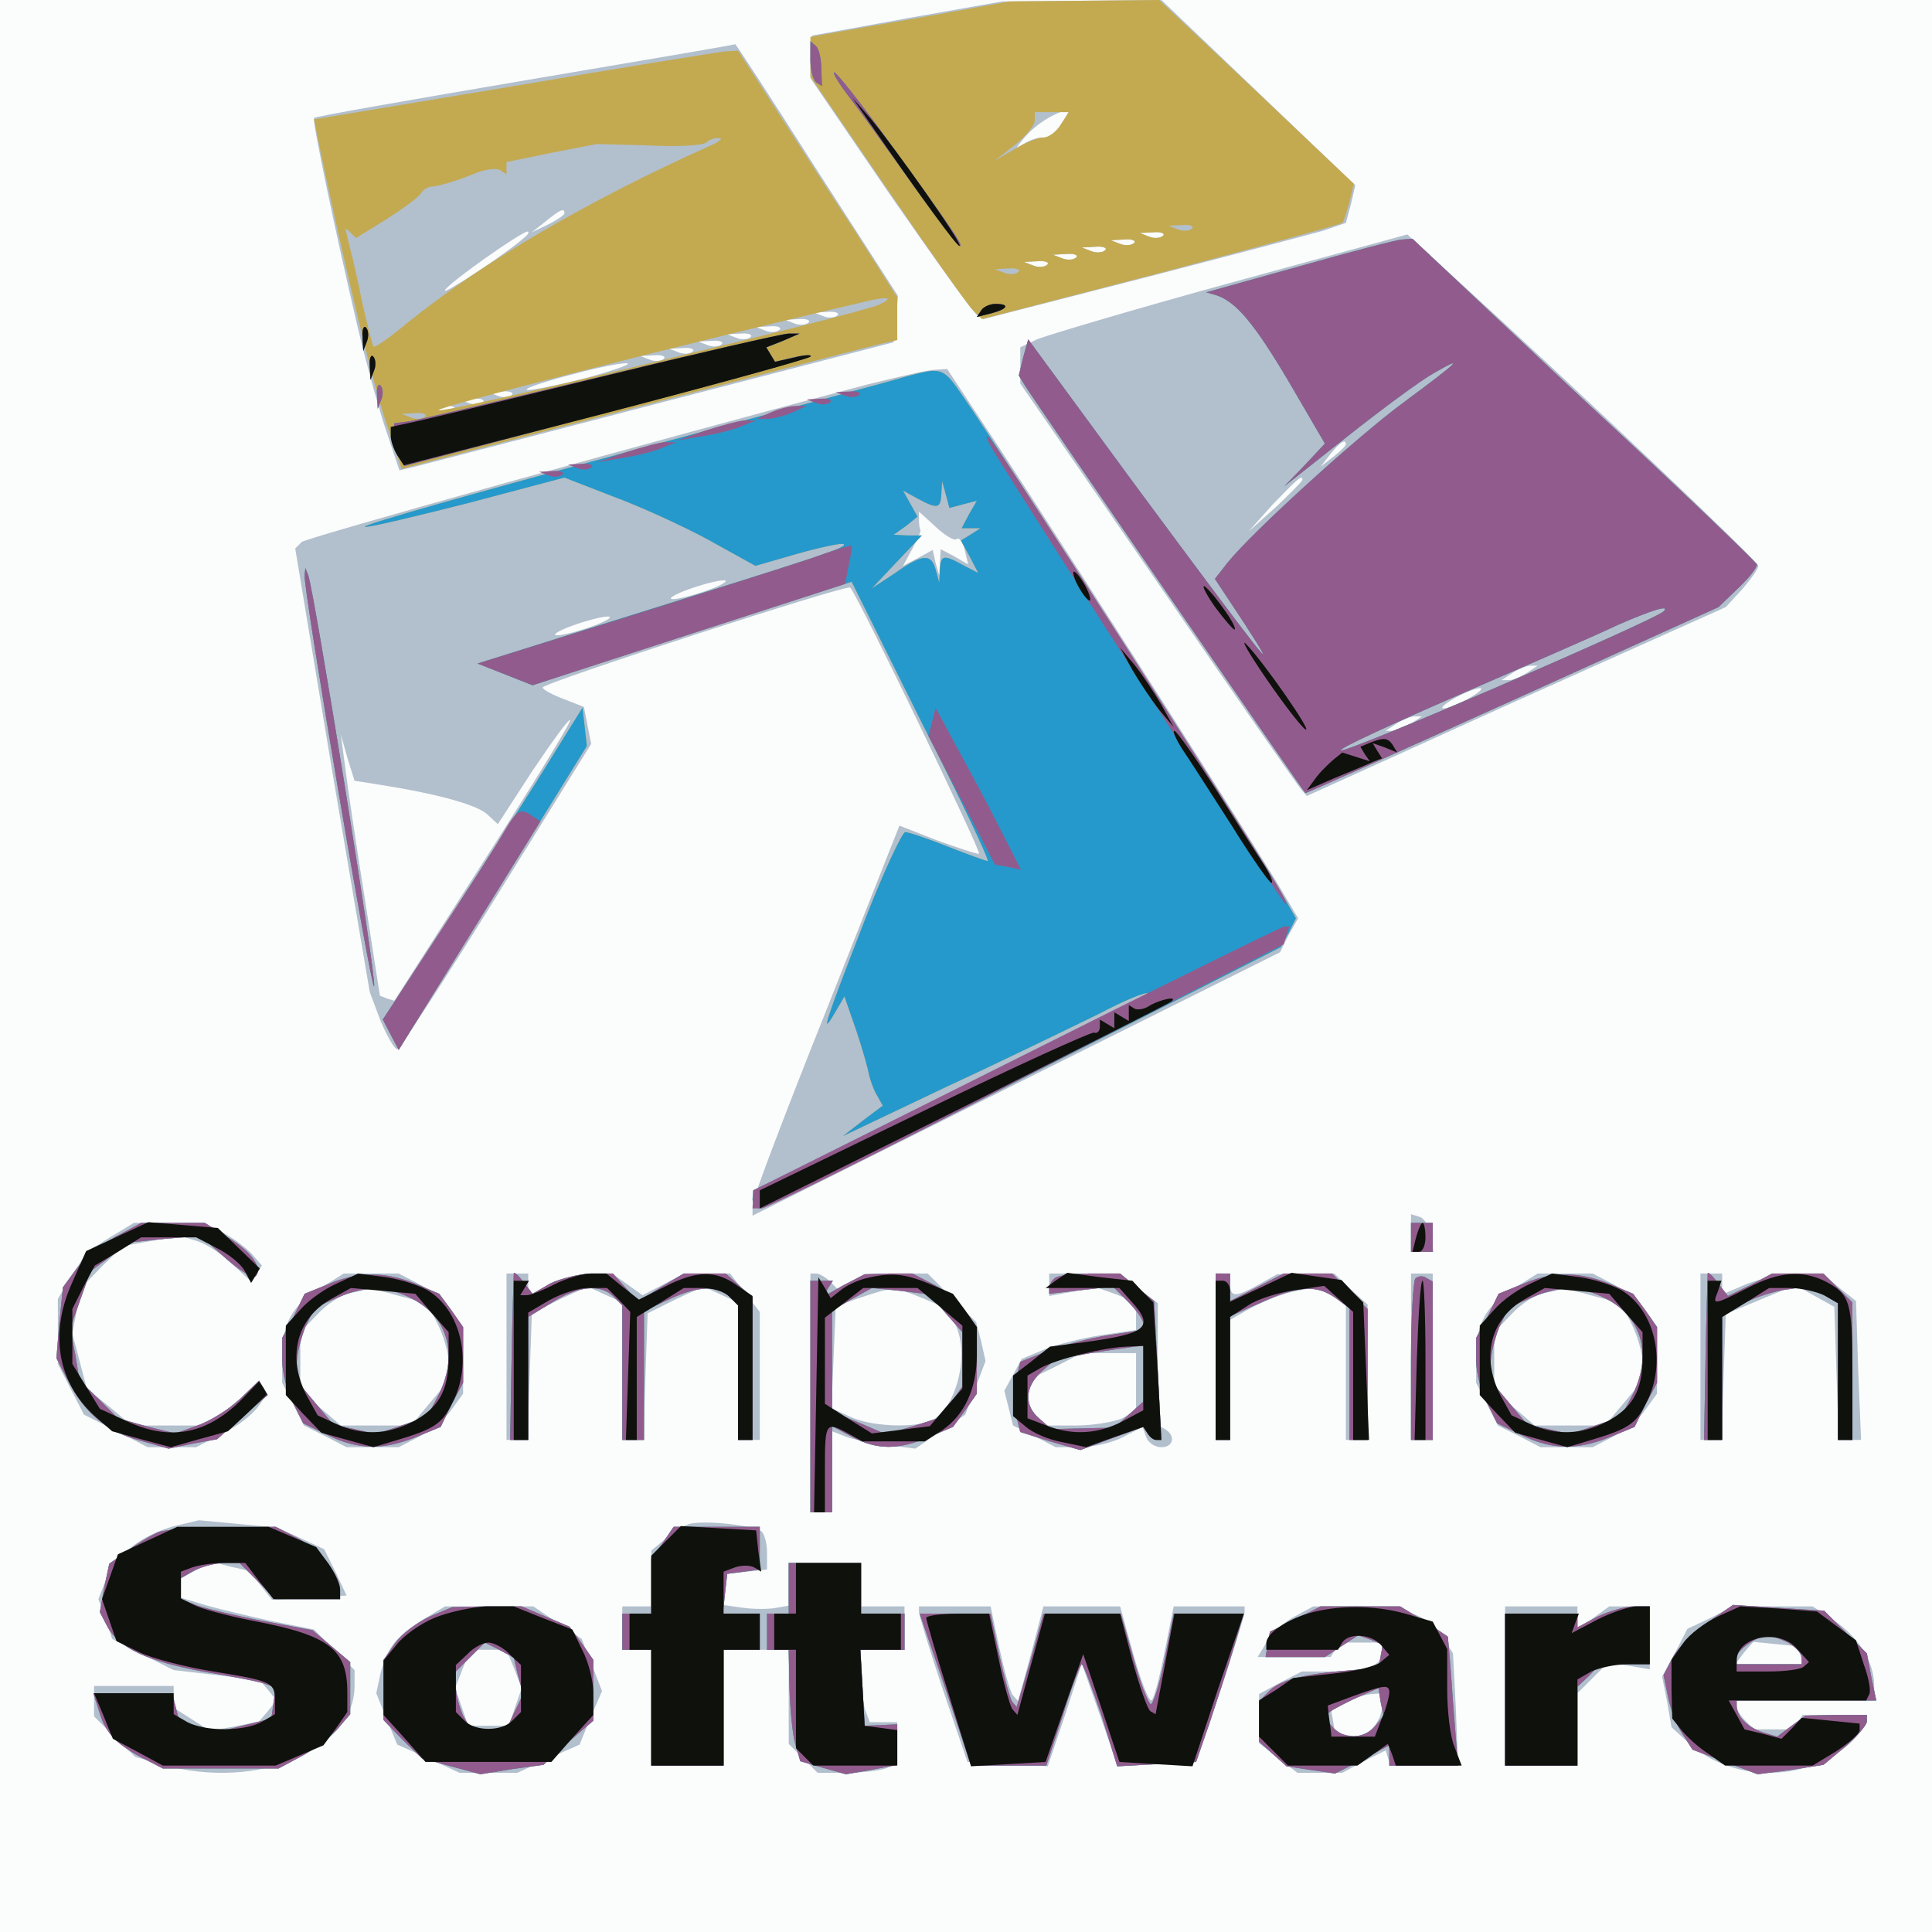
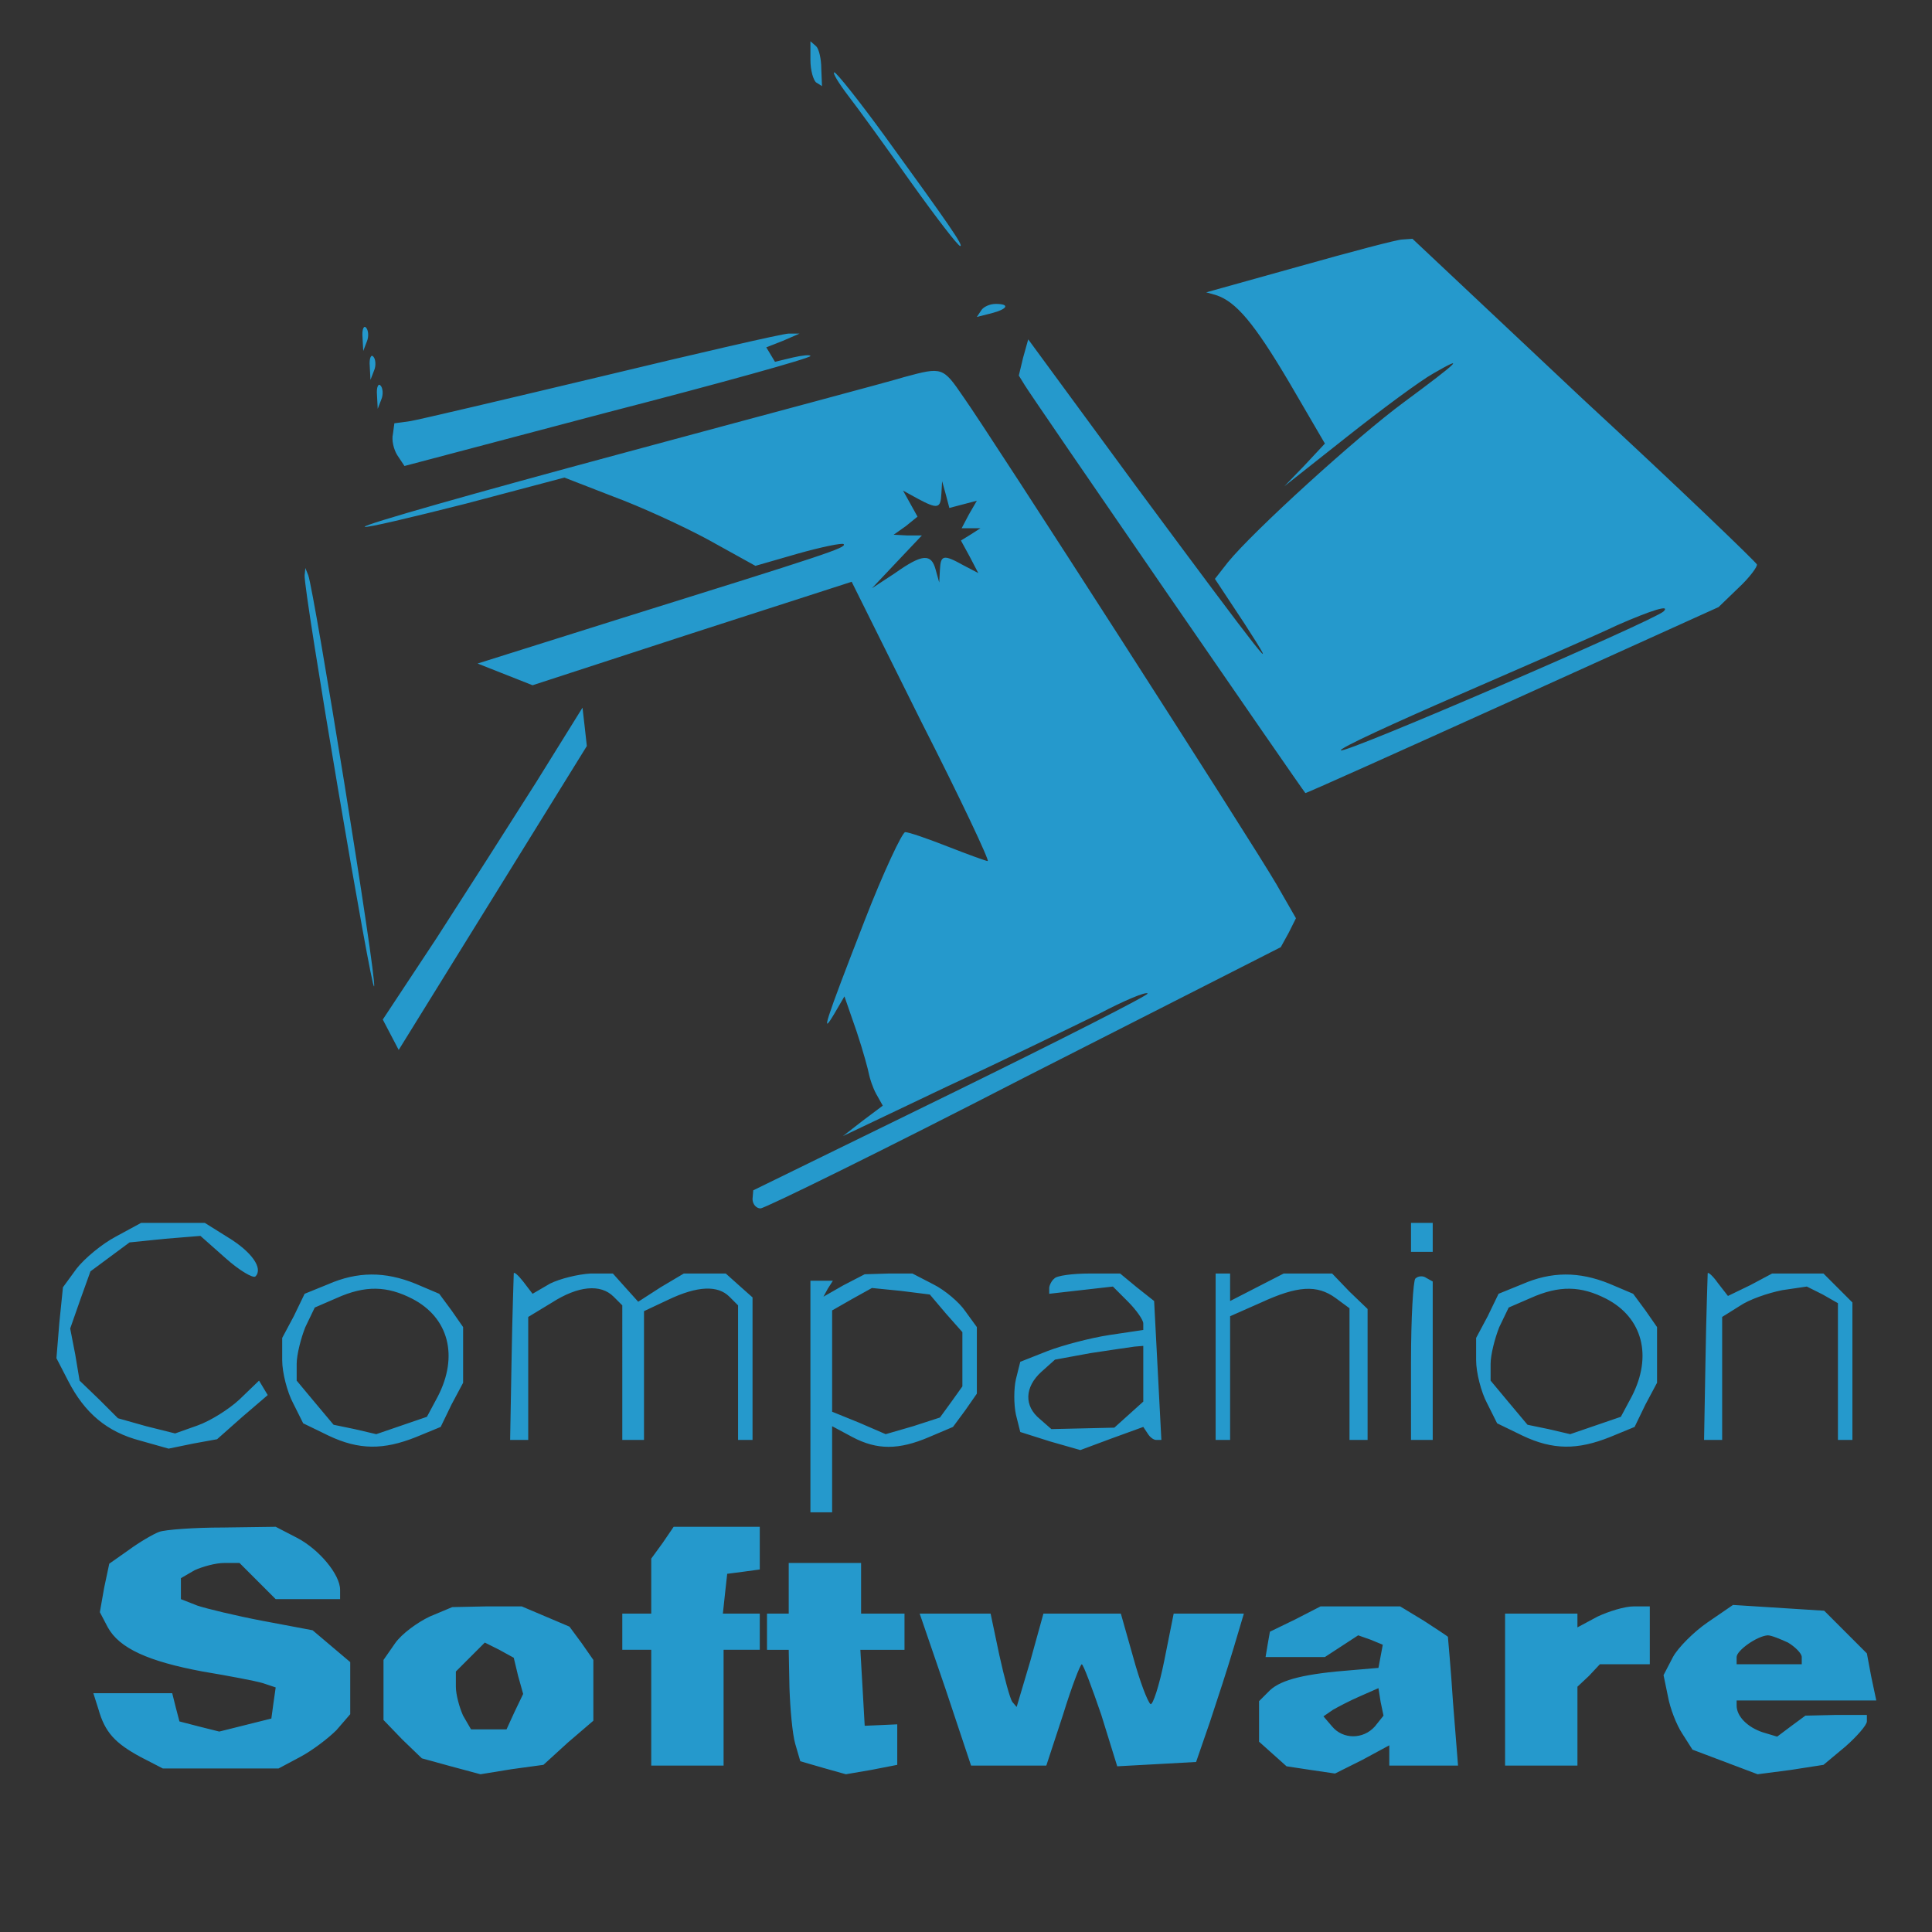
<svg xmlns="http://www.w3.org/2000/svg" version="1.2" baseProfile="tiny-ps" viewBox="0 0 267 267">
  <rect x="0" y="0" width="267" height="267" fill="#333333" stroke="none" />
  <title>Companion Software</title>
  <g>
    <g fill="#fbfcfc" transform="matrix(.1 0 0 -.1 0 267)">
-       <path d="M0 1335V0h2670v2670H0V1335z" />
-     </g>
+       </g>
    <g fill="#b2bfcd" transform="matrix(.1 0 0 -.1 0 267)">
-       <path d="M1255 2645c-71-13-131-24-132-24-2-1-3-14-3-30v-29l110-161c61-88 115-163 120-166l9-6 218 56c120 31 233 61 251 66l32 11 7 26 6 26-134 128-134 128-110-1-110-1-130-23zm213-145-13-20h-15c-9 0-22-6-30-12-8-7-6-2 5 11 16 19 41 35 63 40 1 1-3-8-10-19zm139-156c-3-3-12-4-19-1l-13 5 19 1c11 1 17-2 13-5zm-40-10c-3-3-12-4-19-1l-13 5 19 1c11 1 17-2 13-5zm-40-10c-3-3-12-4-19-1l-13 5 19 1c11 1 17-2 13-5zm-40-10c-3-3-12-4-19-1l-13 5 19 1c11 1 17-2 13-5zm-40-10c-3-3-12-4-19-1l-13 5 19 1c11 1 17-2 13-5zm-721 255c-159-27-291-50-292-52-3-2 29-156 61-292 9-38 25-98 36-132l21-63 21 5c12 3 166 43 342 89l320 83 3 32 3 32-112 174c-61 96-112 174-113 174 0-1-131-23-290-50zm54-184c0-2-10-9-22-15l-23-11 19 15c21 17 26 19 26 11zm-55-33c-27-24-116-82-110-73 6 11 106 81 114 81 3 0 1-4-4-8zm432-108c-3-3-12-4-19-1l-13 5 19 1c11 1 17-2 13-5zm-40-10c-3-3-12-4-19-1l-13 5 19 1c11 1 17-2 13-5zm-40-10c-3-3-12-4-19-1l-13 5 19 1c11 1 17-2 13-5zm-40-10c-3-3-12-4-19-1l-13 5 19 1c11 1 17-2 13-5zm-40-10c-3-3-12-4-19-1l-13 5 19 1c11 1 17-2 13-5zm-40-10c-3-3-12-4-19-1l-13 5 19 1c11 1 17-2 13-5zm-40-10c-3-3-12-4-19-1l-13 5 19 1c11 1 17-2 13-5zm-102-25c-38-10-77-18-85-18-21 1 110 37 135 37 11 0-11-8-50-19zm-108-25c-3-3-12-4-19-1l-13 5 19 1c11 1 17-2 13-5zm-40-10c-3-3-12-4-19-1l-13 5 19 1c11 1 17-2 13-5zm-40-10c-3-3-12-4-19-1l-13 5 19 1c11 1 17-2 13-5zm1073 175c-135-37-255-73-267-78l-23-11v-50l191-277c105-153 194-281 198-285l7-8 289 131 290 130 23 25c12 14 22 28 22 32 0 6-245 239-425 403l-60 55-245-67zm160-223c0-2-8-10-17-17l-18-14 14 18c13 16 21 21 21 13zm-60-49c0-2-17-19-37-38l-38-34 34 38c33 34 41 42 41 34zm310-267c-8-5-19-10-25-10h-10l15 10c8 5 20 10 25 10h10l-15-10zm-80-35c-14-8-29-14-35-14-5 0 1 6 15 14s30 14 35 14c6 0-1-6-15-14zm-80-35c-8-5-19-10-25-10h-10l15 10c8 5 20 10 25 10h10l-15-10zm-750 469c-293-77-776-212-783-218l-9-9 51-307 52-306 15-40c9-21 19-39 23-39 3 0 65 95 137 211l131 211-5 25-5 26-28 11c-16 6-29 13-29 16 0 6 421 143 425 138 12-14 183-368 178-368s-31 9-59 19l-51 20-101-255c-56-140-102-261-102-269v-15l364 182 365 182 12 24 13 23-19 32c-23 41-295 467-392 615l-74 112-17-1c-9 0-51-10-92-20zm122-214c3 3 8-3 11-14l5-21-19 11-19 10-1-18-1-18-5 17-4 18-20-11-21-11 13 24c7 13 12 24 11 26-1 1-2 7-2 14v11l23-21c13-12 26-20 29-17zm-342-70c-19-7-42-13-50-13s1 6 20 13 42 13 50 13-1-6-20-13zm-160-50c-19-7-42-13-50-13s1 6 20 13 42 13 50 13-1-6-20-13zm-152-326-123-192-10 3-10 4-21 135c-12 75-24 156-27 181l-6 45 9-32 10-32 38-6c81-13 133-28 146-41l14-13 48 74c27 40 50 72 52 70s-52-90-120-196zm1282-513v-26h31l-3 22c-2 12-9 23-15 26l-13 4v-26zm-1798-6-32-20-20-32-20-33v-90l18-35 18-35 44-22 44-23h67l39 20c39 20 65 51 53 63-3 4-21-7-40-23l-34-30H182l-31 26-31 25-10 38-10 38 6 32 7 32 28 29 29 28 39 7 40 7 23-7c13-4 35-18 49-32l27-25 7 12 7 11-13 15c-7 8-25 22-40 30l-28 14h-96l-33-20zm291-70c-39-24-53-48-53-95v-36l15-29 15-30 30-15 29-15h72l29 15c16 8 36 25 44 37l16 22v92l-16 22c-8 12-28 29-44 37l-29 15h-76l-32-20zm109-11 38-10 15-29c8-16 15-40 15-54v-24l-26-31-26-31h-97l-28 24-28 24v81l24 25c13 14 33 27 45 29 11 2 23 5 26 6 3 0 22-4 42-10zm148-84V680h29l3 88 3 87 38 19 39 18 24-11 24-11V680h29l3 88 3 87 38 19 39 18 24-11 24-11V680h30v177l-21 27-20 26h-64l-28-15-29-15-21 15-21 15h-29c-15 0-41-7-57-15l-30-16v31h-30V795zm420-50V580h30v112l18-7c9-4 35-9 57-12l40-5 35 24 34 23 14 37 14 37-6 27-7 27-34 34-33 33h-42c-23 0-51-5-62-11l-20-11-11 11c-6 6-15 11-19 11h-8V745zm155 131 33-14 11-20c23-42 2-122-34-136-26-10-82-7-110 6l-26 12 3 70 3 71 35 12c45 15 45 15 85-1zm175 19v-16l33 6 32 6 28-10 27-11v-38l-47-7c-27-4-62-13-80-20l-31-13-12-22-12-22 6-24 6-24 30-15 29-15h33c18 0 45 6 60 14l27 14 5-14c3-8 12-14 21-14 17 0 20 16 5 25l-10 6v168l-26 20-27 21h-97v-15zm120-135v-39l-19-11c-11-5-40-10-64-10h-45l-12 15-12 14 4 18 3 18 35 17 35 18h75v-40zm110 35V680h20v166l28 16c15 8 41 19 59 23l32 6 20-11 21-11V680h30v187l-23 21-23 22h-40l-39-1-25-14c-32-18-40-18-40 0 0 8-4 15-10 15h-10V795zm270 0V680h30v230h-30V795zm143 95c-39-24-53-48-53-95v-36l15-29 15-30 30-15 29-15h72l29 15c16 8 36 25 44 37l16 22v92l-16 22c-8 12-28 29-44 37l-29 15h-76l-32-20zm109-11 38-10 15-29c8-16 15-40 15-54v-24l-26-31-26-31h-97l-28 24-28 24v81l24 25c13 14 33 27 45 29 11 2 23 5 26 6 3 0 22-4 42-10zm148-84V680h29l3 87 3 87 48 20 48 20 27-15 27-15 3-92 3-92h31l-4 96-3 96-24 19-23 19h-34c-19 0-50-7-69-14l-35-15v29h-30V795zM241 561c-45-12-84-42-95-75l-10-26 10-27 9-28 43-22 42-21 60-7 59-7 12-14 11-14-12-15-12-14-34-7-34-6-25 16-25 16v30H130v-42l28-28 29-28 39-11c129-36 264 20 264 109v22l-28 28-28 28-60 12c-32 7-74 17-91 22l-33 10v27l21 11 21 12 26-7 27-6 15-20 16-20 52 3 51 3-15 32-16 32-32 15-33 15-54 5-54 5-34-8zm709 2c-8-3-23-12-32-21l-18-15v-77h-40v-60h40V230h100v160h90V260l20-20 20-20h39c22 0 46 3 55 6l16 6v58h-38l-6 16c-3 9-6 31-6 50v34h60v60h-60v60h-100v-59l-17-3c-10-2-31-2-46 0l-28 4 3 22 3 21 28 3 27 3v24c0 13-4 26-8 29-15 9-86 16-102 9zM585 432c-38-23-50-40-59-74l-6-28 14-35 15-36 43-19 43-20h80l43 20 43 19 15 37 16 37-14 36-14 36-33 22-34 23H615l-30-18zm126-69 10-26-9-26-9-26h-56l-9 26-9 26 10 26 11 27h50l11-27zm559 79c0-4 15-53 33-107l34-100 55-3 56-3 24 71 23 71 25-71 25-71 54 3 54 3 34 100c18 54 33 103 33 107v8h-98l-13-65c-7-36-15-65-18-65-4 0-15 29-25 65l-18 65h-106l-17-65-18-66-7 8c-4 4-12 34-19 66l-12 57h-99v-8zm521-5c-13-6-31-22-39-34l-14-23h101l6 10 6 10h59v-14c0-18-22-26-71-26h-40l-29-15-30-16v-68l26-20 27-21h62l30 16 30 15 3-10 4-11h93l-3 78-4 77-14 23c-20 30-53 42-122 42h-57l-24-13zm119-126c0-10-7-24-15-31l-14-12-18 4-18 3-3 18-3 17 23 9c13 6 29 10 36 10l12 1v-19zm170 29V230h100v100l21 21 21 21 29-4 29-5v87h-56l-22-16-22-15v31h-100V340zm284 94-32-15-17-33-18-33 7-35 6-35 23-21c60-56 164-56 225 0 12 12 22 25 22 30v8h-89l-6-10-6-10h-55l-12 12c-7 7-12 16-12 20v8h190v23c-1 32-22 65-56 88l-29 19h-110l-31-16zm124-51 4-13h-94l12 16 13 15 30-3 30-3 5-12z" />
-     </g>
+       </g>
    <g fill="#c3aa51" transform="matrix(.1 0 0 -.1 0 267)">
-       <path d="M1290 2649c-58-10-120-21-137-24l-33-6v-55l106-155c58-85 111-160 118-167l13-13 247 64c136 36 249 67 251 69 2 1 6 15 10 29l6 25-134 127-135 127-103-1-104-1-105-19zm176-151c-6-10-17-18-24-18s-25-7-40-16l-27-16 28 22c15 12 27 27 27 33v12h47l-11-17zm181-144c-3-3-12-4-19-1l-13 5 19 1c11 1 17-2 13-5zm-40-10c-3-3-12-4-19-1l-13 5 19 1c11 1 17-2 13-5zm-40-10c-3-3-12-4-19-1l-13 5 19 1c11 1 17-2 13-5zm-40-10c-3-3-12-4-19-1l-13 5 19 1c11 1 17-2 13-5zm-40-10c-3-3-12-4-19-1l-13 5 19 1c11 1 17-2 13-5zm-40-10c-3-3-12-4-19-1l-13 5 19 1c11 1 17-2 13-5zm-40-10c-3-3-12-4-19-1l-13 5 19 1c11 1 17-2 13-5zm-697 257-276-46 7-35c37-176 75-333 93-385l21-63 320 84c176 46 330 86 343 89l22 5v59l-56 88c-32 48-81 125-111 171l-53 82-18-1c-9-1-141-22-292-48zm270-83c-167-75-313-160-418-245-24-20-44-34-46-32-1 2-8 29-15 59-6 30-14 66-18 80l-6 25 8-7 7-7 42 26c22 14 44 30 47 35s10 10 15 10c11 1 33 7 62 19 13 5 28 7 33 4l9-6v17l63 13 62 12 72-2c40-2 75 0 79 4s12 7 18 6c6 0 0-5-14-11zm235-219c-32-14-597-150-609-146-8 3 348 94 589 150 33 8 41 6 20-4zm-628-155c-3-3-12-4-19-1l-13 5 19 1c11 1 17-2 13-5zm1209 208-129-36 14-4c27-9 52-38 101-121l49-84-28-30-28-29 86 68c48 38 102 78 120 88 45 26 36 17-41-40-64-47-208-178-243-221l-18-23 41-62c55-85 27-49-150 190l-149 203-7-25-6-25 8-13c6-11 384-560 388-564 0-1 129 57 286 128l285 129 28 27c15 14 26 29 25 32-2 4-109 107-240 228l-236 222-14-1c-7 0-71-17-142-37zm503-477c-14-13-440-197-446-192-2 3 72 37 164 77s191 83 218 96c48 21 74 29 64 19zm-1049 324c-19-6-196-53-392-106-197-53-356-98-354-101 2-2 65 13 140 32l136 36 67-26c38-14 97-41 132-60l65-36 59 17c32 9 61 15 63 13 4-5-24-14-309-103l-197-62 38-15 38-15 221 72 220 71 96-193c54-106 95-193 92-193-2 0-27 9-55 20s-54 20-59 20c-4 0-30-55-56-122-56-144-61-161-42-129l14 24 17-49c9-27 16-53 17-59 1-5 5-18 10-27l9-16-28-21-27-21 145 69c80 37 174 83 209 100 34 18 65 31 67 28 2-2-120-64-271-138l-274-134-1-12c0-7 5-13 11-13s171 81 365 181l354 180 11 20 10 20-27 47c-33 57-396 622-433 674-28 41-29 41-81 27zm81-176 19 5-11-19-10-19h26l-14-9-13-8 12-22 12-23-21 11c-27 15-31 14-32-6l-1-18-5 18c-6 22-18 22-56-5l-32-21 34 36 35 37h-20l-19 1 17 12 16 13-10 18-10 18 20-11c28-15 32-14 33 7l1 17 5-18 5-19 19 5zm-910-98c-2-19 93-579 96-568 4 10-83 547-91 568l-4 10-1-10zm320-286c-36-57-98-154-138-216l-74-112 11-21 11-21 130 210 130 210-3 27-3 26-64-103zM160 961c-19-10-43-30-54-44l-19-26-5-49-4-49 16-31c23-45 54-71 100-83l39-11 34 7 33 6 35 31 35 30-6 10-6 10-27-26c-15-14-41-30-58-36l-31-11-40 10-39 11-26 26-27 26-6 36-7 36 14 40 14 39 27 20 27 20 49 5 49 4 35-31c19-17 38-28 41-25 11 11-5 34-38 54l-32 20h-88l-35-19zm1790-1v-20h30v40h-30v-20zM453 895l-32-13-15-31-16-30v-31c0-17 7-44 15-59l14-28 35-17c42-20 76-20 121-2l34 14 15 31 16 30v77l-16 23-17 23-33 14c-42 17-80 17-121-1zm117-20c50-26 64-79 35-135l-15-28-35-12-35-12-30 7-29 6-26 31-25 30v23c0 13 6 36 12 51l13 27 30 13c40 18 70 17 105-1zm140 35c0-3-2-56-3-118l-2-112h25v170l33 20c36 23 67 26 85 8l12-12V680h30v178l34 16c40 19 68 20 84 4l12-12V680h20v197l-18 16-19 17h-58l-32-19-31-20-18 20-17 19h-31c-17-1-42-7-56-14l-24-14-13 17c-7 9-13 14-13 11zm456-16-28-16 6 11 7 11h-31V580h30v119l28-15c34-18 64-18 106 0l33 14 17 23 16 23v92l-16 22c-8 12-28 29-44 37l-29 15h-33l-33-1-29-15zm141-39 23-26v-75l-15-21-16-22-37-12-38-11-37 16-37 15v140l28 16 27 15 40-4 40-5 22-26zm150 48c-4-3-7-10-7-13v-8l44 5 44 5 21-21c11-11 21-25 21-30v-9l-47-7c-26-4-64-14-85-22l-38-15-6-24c-3-13-3-35 0-49l6-24 41-13 42-12 43 16 44 16 6-9c3-5 8-9 12-9h7l-5 96-5 96-24 19-23 19h-42c-24 0-46-3-49-7zm123-131v-39l-20-18-20-18-43-1-44-1-16 14c-22 18-21 44 2 65l19 17 49 9c26 4 54 8 61 9l12 1v-38zm100 23V680h20v171l43 19c50 23 77 25 103 6l19-14V680h25v181l-25 24-24 25h-67l-37-19-37-19v38h-20V795zm276 108c-3-3-6-55-6-115V680h30v219l-9 5c-4 3-11 3-15-1zm147-8-32-13-15-31-16-30v-31c0-17 7-44 15-59l14-28 35-17c42-20 76-20 121-2l34 14 15 31 16 30v77l-16 23-17 23-33 14c-42 17-80 17-121-1zm117-20c50-26 64-79 35-135l-15-28-35-12-35-12-30 7-29 6-26 31-25 30v23c0 13 6 36 12 51l13 27 30 13c40 18 70 17 105-1zm140 35c0-3-2-56-3-118l-2-112h25v170l24 15c13 9 39 18 59 22l34 5 22-11 21-12V680h20v190l-20 20-20 20h-71l-30-16-31-15-14 18c-7 10-14 16-14 13zM220 553c-8-3-27-14-42-25l-27-19-7-33-6-34 11-21c16-29 56-47 131-61 36-6 73-13 83-16l18-6-3-21-3-22-36-9-36-9-28 7-27 7-5 19-5 20H129l7-22c9-32 23-47 58-66l31-16h160l30 16c17 9 39 26 50 37l19 22v72l-26 22-26 22-69 13c-37 7-78 17-90 21l-23 9v29l19 11c11 5 29 10 41 10h21l25-25 25-25h89v13c0 21-29 56-60 72l-29 15-73-1c-40 0-80-3-88-6zm696-15-16-22v-76h-40v-50h40V230h100v160h50v50h-51l3 28 3 27 23 3 22 3v59H931l-15-22zm174-63v-35h-30v-50h30l1-52c1-29 4-64 8-78l7-24 31-9 32-9 35 6 36 7v56l-22-1-23-1-3 53-3 52h61v50h-60v70h-100v-35zm-496-39c-17-8-39-24-48-37l-16-23v-83l26-27 27-26 40-11 41-11 43 7 44 6 34 31 35 30v84l-16 23-17 23-33 14-33 14h-48l-48-1-31-13zm122-82 7-25-12-25-11-24h-49l-11 19c-5 11-10 29-10 40v21l20 20 20 20 20-10 20-11 6-25zm1074 78-35-17-3-17-3-18h82l23 15 23 15 17-6 17-7-3-16-3-16-35-3c-66-5-99-13-115-28l-15-15v-56l19-17 19-17 33-5 34-5 38 19 37 20v-28h95l-7 88c-3 48-7 88-7 90-1 1-16 11-33 22l-33 20h-110l-35-18zm110-148c-16-18-44-18-59 0l-12 14 13 9c7 4 24 13 38 19l25 11 3-19 4-19-12-15zm308 152-28-15v19h-100V230h100v109l16 15 15 16h69v80h-22c-13 0-35-7-50-14zm152-8c-19-13-41-35-48-48l-13-25 6-29c3-17 12-40 20-52l14-22 45-17 45-17 46 6 45 7 30 25c16 14 30 30 30 35v9h-42l-43-1-19-14-20-15-20 6c-21 7-36 22-36 37v7h193l-7 33-6 32-30 30-29 29-63 4-63 4-35-24zm111-28c10-6 19-15 19-20v-10h-90v10c0 9 28 29 43 30 5 0 17-5 28-10zm-1164-65 35-105h104l23 70c12 39 24 70 26 70s14-32 27-70l22-71 55 3 54 3 19 55c10 30 25 76 33 103l14 47h-97l-13-65c-7-35-16-62-19-60-4 3-15 32-24 65l-17 60h-107l-18-65-19-64-6 7c-3 4-11 33-18 65l-12 57h-98l36-105z" />
-     </g>
+       </g>
    <g fill="#2599cc" transform="matrix(.1 0 0 -.1 0 267)">
      <path d="M1120 2587c0-14 4-28 8-31l8-5-1 24c0 13-3 27-7 31l-8 7v-26zm52-49c14-18 53-72 87-120 35-49 65-88 68-88 5 0-15 29-105 153-35 48-66 87-69 87s6-15 19-32zm624-236-129-36 14-4c27-9 52-38 101-121l49-84-28-30-28-29 86 68c48 38 102 78 120 88 45 26 36 17-41-40-64-47-208-178-243-221l-18-23 41-62c55-85 27-49-150 190l-149 203-7-25-6-25 8-13c6-11 384-560 388-564 0-1 129 57 286 128l285 129 28 27c15 14 26 29 25 32-2 4-109 107-240 228l-236 222-14-1c-7 0-71-17-142-37zm503-477c-14-13-440-197-446-192-2 3 72 37 164 77s191 83 218 96c48 21 74 29 64 19zm-943 416-6-9 20 5c23 6 26 13 6 13-8 0-17-4-20-9zm-855-37 1-19 5 13c3 7 2 16-1 19-3 4-6-2-5-13zm331-54c-134-32-253-60-265-62l-22-3-2-15c-2-8 1-21 6-29l10-15 280 74c155 40 281 75 281 78 0 2-11 1-24-2l-25-6-6 10-6 10 23 9 23 10h-15c-8 0-125-27-258-59zm-321 14 1-19 5 13c3 7 2 16-1 19-3 4-6-2-5-13zm739-15c-19-6-196-53-392-106-197-53-356-98-354-101 2-2 65 13 140 32l136 36 67-26c38-14 97-41 132-60l65-36 59 17c32 9 61 15 63 13 4-5-24-14-309-103l-197-62 38-15 38-15 221 72 220 71 96-193c54-106 95-193 92-193-2 0-27 9-55 20s-54 20-59 20c-4 0-30-55-56-122-56-144-61-161-42-129l14 24 17-49c9-27 16-53 17-59 1-5 5-18 10-27l9-16-28-21-27-21 145 69c80 37 174 83 209 100 34 18 65 31 67 28 2-2-120-64-271-138l-274-134-1-12c0-7 5-13 11-13s171 81 365 181l354 180 11 20 10 20-27 47c-33 57-396 622-433 674-28 41-29 41-81 27zm81-176 19 5-11-19-10-19h26l-14-9-13-8 12-22 12-23-21 11c-27 15-31 14-32-6l-1-18-5 18c-6 22-18 22-56-5l-32-21 34 36 35 37h-20l-19 1 17 12 16 13-10 18-10 18 20-11c28-15 32-14 33 7l1 17 5-18 5-19 19 5zm-810 151 1-19 5 13c3 7 2 16-1 19-3 4-6-2-5-13zm-100-249c-2-19 93-579 96-568 4 10-83 547-91 568l-4 10-1-10zm320-286c-36-57-98-154-138-216l-74-112 11-21 11-21 130 210 130 210-3 27-3 26-64-103zM160 961c-19-10-43-30-54-44l-19-26-5-49-4-49 16-31c23-45 54-71 100-83l39-11 34 7 33 6 35 31 35 30-6 10-6 10-27-26c-15-14-41-30-58-36l-31-11-40 10-39 11-26 26-27 26-6 36-7 36 14 40 14 39 27 20 27 20 49 5 49 4 35-31c19-17 38-28 41-25 11 11-5 34-38 54l-32 20h-88l-35-19zm1790-1v-20h30v40h-30v-20zM453 895l-32-13-15-31-16-30v-31c0-17 7-44 15-59l14-28 35-17c42-20 76-20 121-2l34 14 15 31 16 30v77l-16 23-17 23-33 14c-42 17-80 17-121-1zm117-20c50-26 64-79 35-135l-15-28-35-12-35-12-30 7-29 6-26 31-25 30v23c0 13 6 36 12 51l13 27 30 13c40 18 70 17 105-1zm140 35c0-3-2-56-3-118l-2-112h25v170l33 20c36 23 67 26 85 8l12-12V680h30v178l34 16c40 19 68 20 84 4l12-12V680h20v197l-18 16-19 17h-58l-32-19-31-20-18 20-17 19h-31c-17-1-42-7-56-14l-24-14-13 17c-7 9-13 14-13 11zm456-16-28-16 6 11 7 11h-31V580h30v119l28-15c34-18 64-18 106 0l33 14 17 23 16 23v92l-16 22c-8 12-28 29-44 37l-29 15h-33l-33-1-29-15zm141-39 23-26v-75l-15-21-16-22-37-12-38-11-37 16-37 15v140l28 16 27 15 40-4 40-5 22-26zm150 48c-4-3-7-10-7-13v-8l44 5 44 5 21-21c11-11 21-25 21-30v-9l-47-7c-26-4-64-14-85-22l-38-15-6-24c-3-13-3-35 0-49l6-24 41-13 42-12 43 16 44 16 6-9c3-5 8-9 12-9h7l-5 96-5 96-24 19-23 19h-42c-24 0-46-3-49-7zm123-131v-39l-20-18-20-18-43-1-44-1-16 14c-22 18-21 44 2 65l19 17 49 9c26 4 54 8 61 9l12 1v-38zm100 23V680h20v171l43 19c50 23 77 25 103 6l19-14V680h25v181l-25 24-24 25h-67l-37-19-37-19v38h-20V795zm276 108c-3-3-6-55-6-115V680h30v219l-9 5c-4 3-11 3-15-1zm147-8-32-13-15-31-16-30v-31c0-17 7-44 15-59l14-28 35-17c42-20 76-20 121-2l34 14 15 31 16 30v77l-16 23-17 23-33 14c-42 17-80 17-121-1zm117-20c50-26 64-79 35-135l-15-28-35-12-35-12-30 7-29 6-26 31-25 30v23c0 13 6 36 12 51l13 27 30 13c40 18 70 17 105-1zm140 35c0-3-2-56-3-118l-2-112h25v170l24 15c13 9 39 18 59 22l34 5 22-11 21-12V680h20v190l-20 20-20 20h-71l-30-16-31-15-14 18c-7 10-14 16-14 13zM220 553c-8-3-27-14-42-25l-27-19-7-33-6-34 11-21c16-29 56-47 131-61 36-6 73-13 83-16l18-6-3-21-3-22-36-9-36-9-28 7-27 7-5 19-5 20H129l7-22c9-32 23-47 58-66l31-16h160l30 16c17 9 39 26 50 37l19 22v72l-26 22-26 22-69 13c-37 7-78 17-90 21l-23 9v29l19 11c11 5 29 10 41 10h21l25-25 25-25h89v13c0 21-29 56-60 72l-29 15-73-1c-40 0-80-3-88-6zm696-15-16-22v-76h-40v-50h40V230h100v160h50v50h-51l3 28 3 27 23 3 22 3v59H931l-15-22zm174-63v-35h-30v-50h30l1-52c1-29 4-64 8-78l7-24 31-9 32-9 35 6 36 7v56l-22-1-23-1-3 53-3 52h61v50h-60v70h-100v-35zm-496-39c-17-8-39-24-48-37l-16-23v-83l26-27 27-26 40-11 41-11 43 7 44 6 34 31 35 30v84l-16 23-17 23-33 14-33 14h-48l-48-1-31-13zm122-82 7-25-12-25-11-24h-49l-11 19c-5 11-10 29-10 40v21l20 20 20 20 20-10 20-11 6-25zm1074 78-35-17-3-17-3-18h82l23 15 23 15 17-6 17-7-3-16-3-16-35-3c-66-5-99-13-115-28l-15-15v-56l19-17 19-17 33-5 34-5 38 19 37 20v-28h95l-7 88c-3 48-7 88-7 90-1 1-16 11-33 22l-33 20h-110l-35-18zm110-148c-16-18-44-18-59 0l-12 14 13 9c7 4 24 13 38 19l25 11 3-19 4-19-12-15zm308 152-28-15v19h-100V230h100v109l16 15 15 16h69v80h-22c-13 0-35-7-50-14zm152-8c-19-13-41-35-48-48l-13-25 6-29c3-17 12-40 20-52l14-22 45-17 45-17 46 6 45 7 30 25c16 14 30 30 30 35v9h-42l-43-1-19-14-20-15-20 6c-21 7-36 22-36 37v7h193l-7 33-6 32-30 30-29 29-63 4-63 4-35-24zm111-28c10-6 19-15 19-20v-10h-90v10c0 9 28 29 43 30 5 0 17-5 28-10zm-1164-65 35-105h104l23 70c12 39 24 70 26 70s14-32 27-70l22-71 55 3 54 3 19 55c10 30 25 76 33 103l14 47h-97l-13-65c-7-35-16-62-19-60-4 3-15 32-24 65l-17 60h-107l-18-65-19-64-6 7c-3 4-11 33-18 65l-12 57h-98l36-105z" />
    </g>
    <g fill="#915c8d" transform="matrix(.1 0 0 -.1 0 267)">
-       <path d="M1120 2587c0-14 4-28 8-31l8-5-1 24c0 13-3 27-7 31l-8 7v-26zm52-49c14-18 53-72 87-120 35-49 65-88 68-88 5 0-15 29-105 153-35 48-66 87-69 87s6-15 19-32zm624-236-129-36 14-4c27-9 52-38 101-121l49-84-28-30-28-29 86 68c48 38 102 78 120 88 45 26 36 17-41-40-64-47-208-178-243-221l-18-23 41-62c55-85 27-49-150 190l-149 203-7-25-6-25 8-13c6-11 384-560 388-564 0-1 129 57 286 128l285 129 28 27c15 14 26 29 25 32-2 4-109 107-240 228l-236 222-14-1c-7 0-71-17-142-37zm503-477c-14-13-440-197-446-192-2 3 72 37 164 77s191 83 218 96c48 21 74 29 64 19zm-943 416-6-9 20 5c23 6 26 13 6 13-8 0-17-4-20-9zm-855-37 1-19 5 13c3 7 2 16-1 19-3 4-6-2-5-13zm331-54c-134-32-253-60-265-62l-22-3-2-15c-2-8 1-21 6-29l10-15 280 74c155 40 281 75 281 78 0 2-11 1-24-2l-25-6-6 10-6 10 23 9 23 10h-15c-8 0-125-27-258-59zm-321 14 1-19 5 13c3 7 2 16-1 19-3 4-6-2-5-13zm10-40 1-19 5 13c3 7 2 16-1 19-3 4-6-2-5-13zm647-1c7-3 16-2 19 1 4 3-2 6-13 5l-19-1 13-5zm-40-10c7-3 16-2 19 1 4 3-2 6-13 5l-19-1 13-5zm-63-13-20-9h15c8 0 24 4 35 9l20 9h-15c-8 0-24-4-35-9zm-90-25-40-14 35 6c19 3 44 9 55 14l20 8h-15c-8 0-33-7-55-14zm396-25c57-94 402-630 406-630 6 0-13 31-220 355-99 154-184 285-190 290-6 6-4-1 4-15zm-506-5-40-14 35 6c19 3 44 9 55 14l20 8h-15c-8 0-33-7-55-14zm-67-22c7-3 16-2 19 1 4 3-2 6-13 5l-19-1 13-5zm-40-10c7-3 16-2 19 1 4 3-2 6-13 5l-19-1 13-5zm362-115c-30-10-146-47-258-82l-202-63 38-15 38-15 216 70 216 70 5 26c3 14 5 27 4 27-1 1-27-7-57-18zm-699-23c-2-19 93-579 96-568 4 10-83 547-91 568l-4 10-1-10zm867-203-5-19 46-89 46-89 18-3 18-4-30 59c-16 32-43 82-59 111l-29 54-5-20zm-593-154c-10-18-52-83-93-145l-73-112 11-21 11-21 98 158 98 158-11 7c-17 12-21 10-41-24zm708-312-362-181v-12l-1-13h13c6 0 172 82 366 183l355 182 4 13 4 12-9-1c-4-1-171-83-370-183zM160 961c-19-10-43-30-54-44l-19-26-5-49-4-49 16-31c23-45 54-71 100-83l39-11 34 7 33 6 35 31 35 30-6 10-6 10-27-26c-15-14-41-30-58-36l-31-11-40 10-39 11-26 26-27 26-6 36-7 36 14 40 14 39 27 20 27 20 49 5 49 4 35-31c19-17 38-28 41-25 11 11-5 34-38 54l-32 20h-88l-35-19zm1790-1v-20h30v40h-30v-20zM453 895l-32-13-15-31-16-30v-31c0-17 7-44 15-59l14-28 35-17c42-20 76-20 121-2l34 14 15 31 16 30v77l-16 23-17 23-33 14c-42 17-80 17-121-1zm117-20c50-26 64-79 35-135l-15-28-35-12-35-12-30 7-29 6-26 31-25 30v23c0 13 6 36 12 51l13 27 30 13c40 18 70 17 105-1zm140 35c0-3-2-56-3-118l-2-112h25v170l33 20c36 23 67 26 85 8l12-12V680h30v178l34 16c40 19 68 20 84 4l12-12V680h20v197l-18 16-19 17h-58l-32-19-31-20-18 20-17 19h-31c-17-1-42-7-56-14l-24-14-13 17c-7 9-13 14-13 11zm456-16-28-16 6 11 7 11h-31V580h30v119l28-15c34-18 64-18 106 0l33 14 17 23 16 23v92l-16 22c-8 12-28 29-44 37l-29 15h-33l-33-1-29-15zm141-39 23-26v-75l-15-21-16-22-37-12-38-11-37 16-37 15v140l28 16 27 15 40-4 40-5 22-26zm150 48c-4-3-7-10-7-13v-8l44 5 44 5 21-21c11-11 21-25 21-30v-9l-47-7c-26-4-64-14-85-22l-38-15-6-24c-3-13-3-35 0-49l6-24 41-13 42-12 43 16 44 16 6-9c3-5 8-9 12-9h7l-5 96-5 96-24 19-23 19h-42c-24 0-46-3-49-7zm123-131v-39l-20-18-20-18-43-1-44-1-16 14c-22 18-21 44 2 65l19 17 49 9c26 4 54 8 61 9l12 1v-38zm100 23V680h20v171l43 19c50 23 77 25 103 6l19-14V680h25v181l-25 24-24 25h-67l-37-19-37-19v38h-20V795zm276 108c-3-3-6-55-6-115V680h30v219l-9 5c-4 3-11 3-15-1zm147-8-32-13-15-31-16-30v-31c0-17 7-44 15-59l14-28 35-17c42-20 76-20 121-2l34 14 15 31 16 30v77l-16 23-17 23-33 14c-42 17-80 17-121-1zm117-20c50-26 64-79 35-135l-15-28-35-12-35-12-30 7-29 6-26 31-25 30v23c0 13 6 36 12 51l13 27 30 13c40 18 70 17 105-1zm140 35c0-3-2-56-3-118l-2-112h25v170l24 15c13 9 39 18 59 22l34 5 22-11 21-12V680h20v190l-20 20-20 20h-71l-30-16-31-15-14 18c-7 10-14 16-14 13zM220 553c-8-3-27-14-42-25l-27-19-7-33-6-34 11-21c16-29 56-47 131-61 36-6 73-13 83-16l18-6-3-21-3-22-36-9-36-9-28 7-27 7-5 19-5 20H129l7-22c9-32 23-47 58-66l31-16h160l30 16c17 9 39 26 50 37l19 22v72l-26 22-26 22-69 13c-37 7-78 17-90 21l-23 9v29l19 11c11 5 29 10 41 10h21l25-25 25-25h89v13c0 21-29 56-60 72l-29 15-73-1c-40 0-80-3-88-6zm696-15-16-22v-76h-40v-50h40V230h100v160h50v50h-51l3 28 3 27 23 3 22 3v59H931l-15-22zm174-63v-35h-30v-50h30l1-52c1-29 4-64 8-78l7-24 31-9 32-9 35 6 36 7v56l-22-1-23-1-3 53-3 52h61v50h-60v70h-100v-35zm-496-39c-17-8-39-24-48-37l-16-23v-83l26-27 27-26 40-11 41-11 43 7 44 6 34 31 35 30v84l-16 23-17 23-33 14-33 14h-48l-48-1-31-13zm122-82 7-25-12-25-11-24h-49l-11 19c-5 11-10 29-10 40v21l20 20 20 20 20-10 20-11 6-25zm1074 78-35-17-3-17-3-18h82l23 15 23 15 17-6 17-7-3-16-3-16-35-3c-66-5-99-13-115-28l-15-15v-56l19-17 19-17 33-5 34-5 38 19 37 20v-28h95l-7 88c-3 48-7 88-7 90-1 1-16 11-33 22l-33 20h-110l-35-18zm110-148c-16-18-44-18-59 0l-12 14 13 9c7 4 24 13 38 19l25 11 3-19 4-19-12-15zm308 152-28-15v19h-100V230h100v109l16 15 15 16h69v80h-22c-13 0-35-7-50-14zm152-8c-19-13-41-35-48-48l-13-25 6-29c3-17 12-40 20-52l14-22 45-17 45-17 46 6 45 7 30 25c16 14 30 30 30 35v9h-42l-43-1-19-14-20-15-20 6c-21 7-36 22-36 37v7h193l-7 33-6 32-30 30-29 29-63 4-63 4-35-24zm111-28c10-6 19-15 19-20v-10h-90v10c0 9 28 29 43 30 5 0 17-5 28-10zm-1164-65 35-105h104l23 70c12 39 24 70 26 70s14-32 27-70l22-71 55 3 54 3 19 55c10 30 25 76 33 103l14 47h-97l-13-65c-7-35-16-62-19-60-4 3-15 32-24 65l-17 60h-107l-18-65-19-64-6 7c-3 4-11 33-18 65l-12 57h-98l36-105z" />
-     </g>
+       </g>
    <g fill="#0f110c" transform="matrix(.1 0 0 -.1 0 267)">
-       <path d="M1202 2500c74-107 120-170 124-170 7 0-90 137-122 175l-26 30 24-35zm154-259-6-9 20 5c23 6 26 13 6 13-8 0-17-4-20-9zm-855-37 1-19 5 13c3 7 2 16-1 19-3 4-6-2-5-13zm329-55c-135-33-255-62-267-64l-23-5v-13c0-6 4-18 9-26l9-14 279 72c153 40 280 75 283 78s-7 3-22-1l-27-6-6 10-6 10 23 9 23 10h-15c-8 0-125-27-260-60zm-319 15 1-19 5 13c3 7 2 16-1 19-3 4-6-2-5-13zm979-304c6-11 13-20 16-20 2 0 0 9-6 20s-13 20-16 20c-2 0 0-9 6-20zm190-30c12-16 24-30 26-30 3 0-4 14-16 30-12 17-24 30-26 30-3 0 4-13 16-30zm70-98c24-35 48-66 54-70 12-7-59 95-82 118-8 8 4-13 28-48zm-185 12c10-17 26-41 37-55l20-24-17 31c-10 17-26 41-37 55l-20 24 17-31zm68-108c9-13 39-60 68-105 28-45 53-81 56-81s-1 10-9 23c-8 12-38 59-67 105-29 45-55 82-58 82s2-11 10-24zm259 7-12-5 6-10 7-10-19 6-19 6-10-8c-5-4-17-15-25-25l-14-19 39 17c22 9 46 19 52 22l13 5-7 11-6 10 17-6 17-7-6 10c-7 11-13 11-33 3zm-302-362c-8-6-18-7-22-5l-8 5v-22l-10 6-10 6v-22l-10 6-10 6v-10c0-6-4-10-8-8-4 1-110-47-235-108l-227-110v-25l283 141c155 78 284 143 286 145 9 8-14 3-29-5zM162 961l-43-20-19-43c-32-70-21-138 31-185l24-21 40-11 41-11 39 11 40 11 27 25 27 26-5 9-6 9-26-27c-48-47-99-56-159-27l-35 16-19 31-19 31v76l15 30 16 30 32 19 32 20h76l29-15c16-8 33-22 38-31l9-17 6 10 6 10-29 28-29 28-48 4-48 4-43-20zm1795-1-5-20h9c5 0 9 9 9 20s-2 20-4 20-6-9-9-20zM465 896c-16-7-39-23-50-36l-20-22v-96l24-26 25-26 36-10 36-10 30 9c54 16 65 23 79 52 28 53 14 124-31 154-12 8-40 17-61 20l-38 5-30-14zm132-41 23-26v-35c0-46-14-70-50-89-35-18-70-19-105-3l-26 12-15 27c-28 54-14 107 34 134l27 15 45-4 44-4 23-27zm169 40c-15-8-33-15-38-15h-9l6 10 6 10h-21V680h20v176l29 17c16 9 40 17 54 17h26l16-16 16-17-3-88-3-89h15v170l33 20 32 20h25c15 0 31-5 38-12l12-12V680h20v199l-22 15c-29 21-56 20-99-2l-36-18-23 18-22 18h-22c-11 0-34-7-50-15zm429 8c-11-3-26-10-33-16l-14-11-8 14-9 15-3-163-3-162h15v60c0 64 1 66 32 49l20-11h86l25 16c30 21 47 57 47 104v38l-16 23-17 23-33 14c-34 14-53 16-89 7zm104-39 31-26v-87l-23-26-22-26-40-5-40-5-32 20-33 21v119l26 20 27 21h75l31-26zm161 37-15-11h102l16-18c33-36 23-45-65-57l-47-6-25-20-26-20v-56l18-15c9-8 32-18 50-21l33-7 39 14 40 14 6-9c3-5 8-9 12-9h7l-5 95-6 95-15 15-14 15-45 5-45 6-15-10zm120-136v-44l-30-16c-34-17-68-19-104-5l-26 10v59l19 11c23 12 86 28 119 29l22 1v-45zm163 126-43-20v14c0 8-4 15-10 15h-10V680h20v170l25 16c13 9 43 18 65 21l40 6 20-18 20-18V680h22l-4 95-4 95-15 15-15 16-35 5-34 5-42-20zm372 5c-16-7-39-23-50-36l-20-22v-96l24-26 25-26 36-10 36-10 30 9c54 16 65 23 79 52 28 53 14 124-31 154-12 8-40 17-61 20l-38 5-30-14zm132-41 23-26v-35c0-46-14-70-50-89-35-18-70-19-105-3l-26 12-15 27c-28 54-14 107 34 134l27 15 45-4 44-4 23-27zm168 35c-47-24-49-24-41-5l5 15h-19V680h20v170l33 20 32 20h28c16 0 37-5 48-10l19-11V680h20v93c0 98-3 108-37 126-32 16-64 14-108-9zm-457-100-3-110h15v110c0 61-2 110-4 110-3 0-6-50-8-110zM204 541l-41-19-11-31-11-31 10-29 10-29 33-16c17-8 63-20 101-26 80-13 85-15 85-40v-19l-19-11c-25-13-77-13-102 0l-19 11v29H130l13-31 13-32 34-18 35-19h156l33 14 33 14 17 23 16 23v27c0 60-25 79-130 99-36 7-73 17-82 22l-18 9v37l16 6c9 3 28 6 44 6h29l19-25 20-25h92v13c0 7-7 23-16 36l-17 23-33 14-33 14H245l-41-19zm717 0-21-21v-80h-30v-50h30V230h100v160h50v50h-50v58l16 6c9 3 20 3 26 0l10-6-4 28-3 29-52 3-52 3-20-20zm179-66v-35h-30v-50h30V254l12-12 12-12h116v49l-22 3-23 3-3 53-3 52h56v50h-55v70h-90v-35zm-500-41c-19-8-43-25-52-37l-18-22v-75l29-32 29-33h174l29 33 29 32v31c0 16-7 43-15 58l-14 29-41 16-40 16h-38c-20-1-53-8-72-16zm104-50 16-15v-65l-12-12c-15-15-51-15-66 0l-12 12v65l16 15c8 9 22 16 29 16s21-7 29-16zm1103 56c-32-10-57-28-57-41v-9h99l6 10c9 14 41 12 54-4l11-13-12-10c-7-6-37-13-67-16l-54-6-23-16-24-15v-50l20-20 20-20h96l21 15 21 15 6-15 5-15h91l-10 26c-6 14-10 50-10 80v55l-10 19-10 19-38 11c-43 12-95 12-135 0zm113-109c0-5-4-21-10-35l-10-26h-60l-1 10c-1 6-2 15-3 22l-1 11 35 13c44 16 50 16 50 5zm288 101-36-19 5 14 5 13h-102V230h100v119l19 11c11 5 33 10 50 10h31v80h-18c-10 0-34-8-54-18zm166 4c-17-8-39-24-48-37l-16-23v-41l1-40 12-15c7-9 23-24 37-33l24-17h121l33 20c17 11 32 24 32 29v9l-40 4-40 4-14-15-14-14-26 7-25 6-11 20-11 20h190l4 8c3 4 0 22-7 41l-11 34-27 20-27 20-53 4-53 3-31-14zm109-44 17-19-7-6c-3-4-26-7-50-7h-43v15c0 33 58 45 83 17zm-1203 42c0-3 14-51 31-105l31-100 51 3 52 3 26 75 26 74 25-74 25-75 50-3 51-3 35 106 36 105h-96l-13-70-13-69-7 4c-4 2-15 34-25 70l-17 65h-104l-19-70-19-70-7 8c-3 4-12 35-19 70l-13 62h-43c-24 0-44-3-44-6z" />
-     </g>
+       </g>
  </g>
</svg>